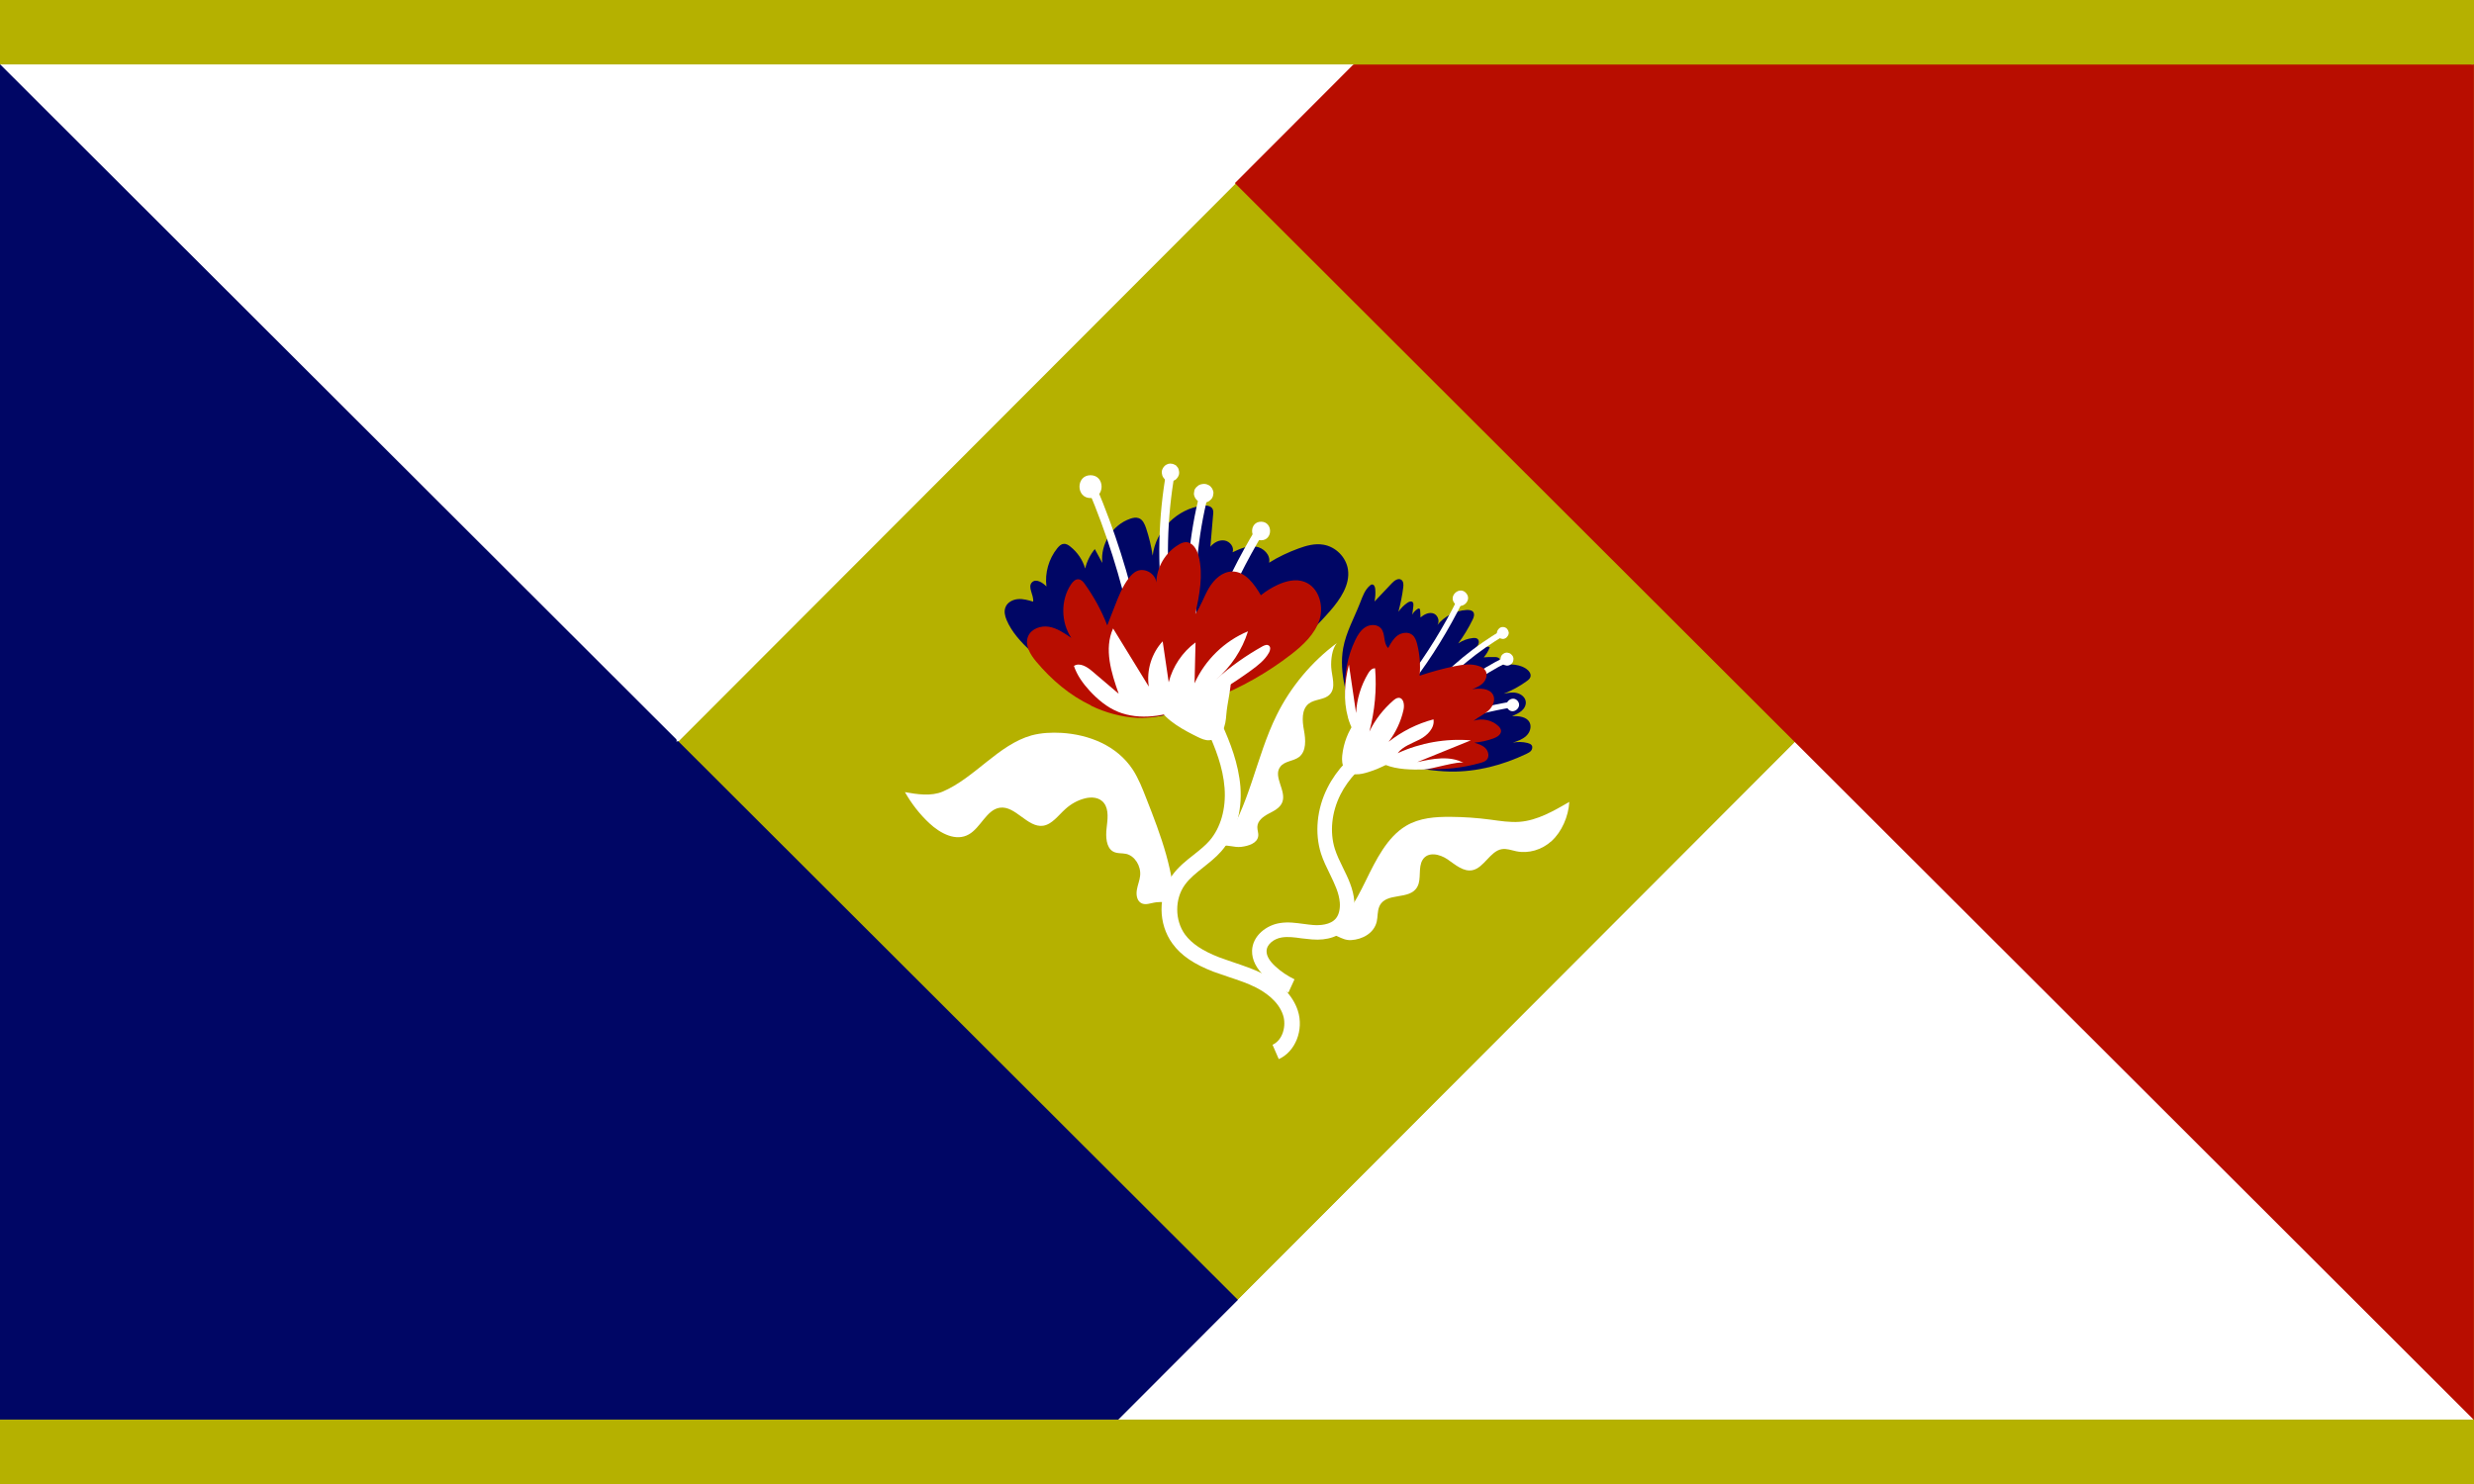
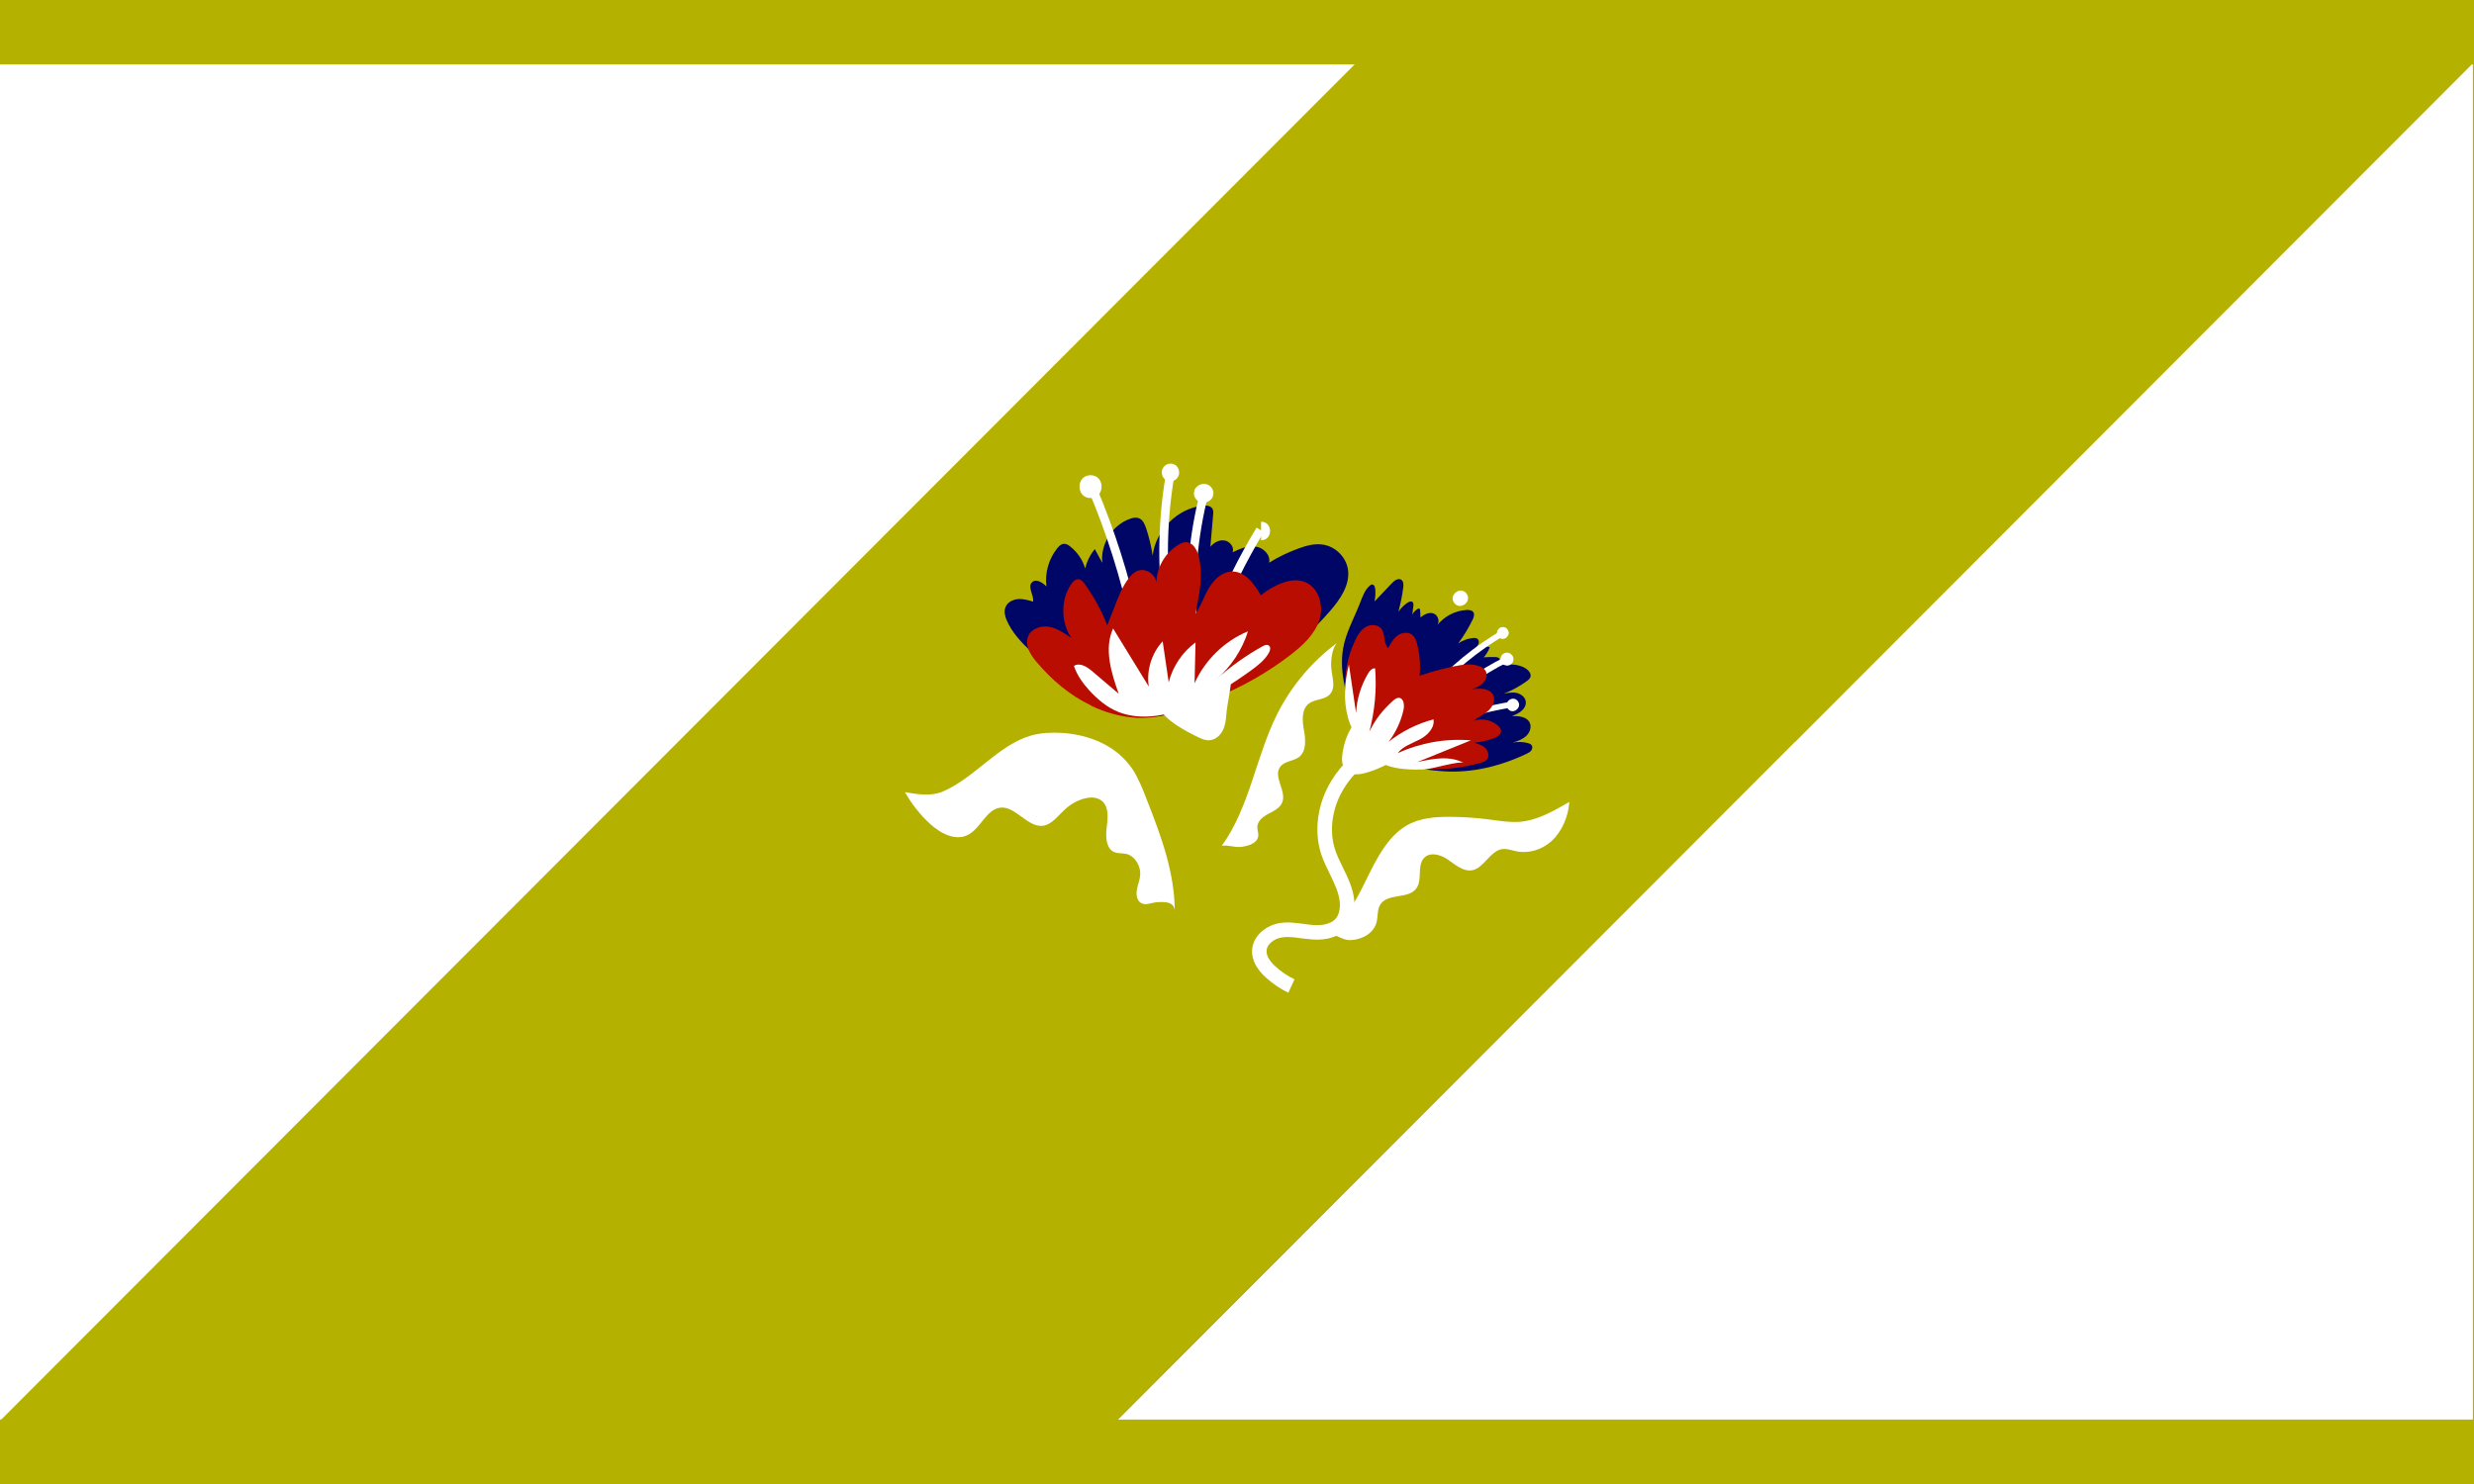
<svg xmlns="http://www.w3.org/2000/svg" height="1800" viewBox="0 0 2250 1350" width="3000" zoomAndPan="magnify">
  <clipPath id="a">
    <path d="m0 57.5h1233.1v1235.5h-1233.1z" />
  </clipPath>
  <clipPath id="b">
    <path d="m0 1292.5v-1235h1233.1z" />
  </clipPath>
  <clipPath id="c">
    <path d="m1015.9 57.1h1233.1v1235.5h-1233.1z" />
  </clipPath>
  <clipPath id="d">
    <path d="m2249 57.6v1235h-1233.1z" />
  </clipPath>
  <clipPath id="e">
    <path d="m0 58.5h1235.5v1233.1h-1235.5z" />
  </clipPath>
  <clipPath id="f">
    <path d="m1235 1291.5h-1235v-1233.1z" />
  </clipPath>
  <clipPath id="g">
-     <path d="m1014.5 58.6h1235.5v1233.1h-1235.5z" />
-   </clipPath>
+     </clipPath>
  <clipPath id="h">
    <path d="m1014.9 58.6h1235v1233.1z" />
  </clipPath>
  <clipPath id="i">
    <path d="m1015 674.8h617.7v618.9h-617.7z" />
  </clipPath>
  <clipPath id="j">
    <path d="m1632.6 675v618.6h-617.7z" />
  </clipPath>
  <clipPath id="k">
    <path d="m615.4 56.4h617.7v618.7h-617.7z" />
  </clipPath>
  <clipPath id="l">
    <path d="m615.4 675v-618.6h617.7z" />
  </clipPath>
  <clipPath id="m">
    <path d="m0 0h2250v58.6h-2250z" />
  </clipPath>
  <clipPath id="n">
    <path d="m0 1291.4h2250v58.6h-2250z" />
  </clipPath>
  <clipPath id="o">
    <path d="m1056 603h127v360.8h-127z" />
  </clipPath>
  <clipPath id="p">
    <path d="m1056 421.6h17v16.4h-17z" />
  </clipPath>
  <clipPath id="q">
    <path d="m822.7 666h246.3v166h-246.3z" />
  </clipPath>
  <clipPath id="r">
    <path d="m1203 729h224.2v127h-224.2z" />
  </clipPath>
  <path d="m-225-135h2700v1620h-2700z" fill="#fff" />
  <path d="m-225-135h2700v1620h-2700z" fill="#b5b100" />
  <g clip-path="url(#a)">
    <g clip-path="url(#b)">
      <path d="m1233.1 57.5v1235.5h-1233.1v-1235.5z" fill="#fff" />
    </g>
  </g>
  <g clip-path="url(#c)">
    <g clip-path="url(#d)">
      <path d="m1015.9 1292.6v-1235.5h1233.1v1235.5z" fill="#fff" />
    </g>
  </g>
  <g clip-path="url(#e)">
    <g clip-path="url(#f)">
-       <path d="m0 58.5h1235.5v1233.1h-1235.5z" fill="#000665" />
-     </g>
+       </g>
  </g>
  <g clip-path="url(#g)">
    <g clip-path="url(#h)">
      <path d="m2250 1291.7h-1235.5v-1233.1h1235.5z" fill="#b80d00" />
    </g>
  </g>
  <g clip-path="url(#i)">
    <g clip-path="url(#j)">
      <path d="m1015 1293.6v-618.9h617.7v618.9z" fill="#fff" />
    </g>
  </g>
  <g clip-path="url(#k)">
    <g clip-path="url(#l)">
-       <path d="m1233.1 56.4v618.9h-617.7v-618.9z" fill="#fff" />
-     </g>
+       </g>
  </g>
  <g clip-path="url(#m)">
    <path d="m-25.7-19h2301.5v77.6h-2301.5z" fill="#b5b100" />
  </g>
  <g clip-path="url(#n)">
    <path d="m-25.7 1291.4h2301.5v77.6h-2301.5z" fill="#b5b100" />
  </g>
  <path d="m1171.7 903.1c-7.4-3.6-14.4-8.3-20.5-13.9-8.6-7.8-12.7-16-12.5-24.3.4-13.9 13.4-23.4 25.4-25.2 7.5-1.2 14.7-.1 21.6.8 3 .4 5.9.8 8.7 1 5.6.4 15.7.1 20.7-6.2 2.6-3.3 3.8-8.4 3.4-14.2-.7-8.8-4.7-17-9-25.9-2.9-6-6-12.1-8.1-18.7-5.9-18.7-3.8-40.6 5.8-59.7 8.3-16.6 22.2-31.3 40-42.3l7 11.4c-15.7 9.8-27.8 22.5-35.1 36.9-8.1 16.1-9.9 34.2-5.1 49.5 1.8 5.6 4.4 11.1 7.3 16.9 4.7 9.5 9.5 19.4 10.4 30.7.7 9.1-1.4 17.4-6.2 23.4-6.6 8.4-18.1 12.5-32.4 11.3-3.3-.3-6.4-.6-9.5-1-6.2-.9-12.2-1.7-17.8-.8-6.8 1-13.8 6-13.9 12.4-.1 4.3 2.6 9 8.1 14 5.2 4.8 11.1 8.7 17.3 11.7z" fill="#fff" />
  <path d="m1257.1 693c-16.9-19.5-28.7-43.4-34.1-68.6-2.5-11.6-3.5-23.4-1.4-35 2.6-14.3 10-27.3 15.3-40.9 2.3-5.9 4.4-12.1 9.2-16 .5-.4 1-.8 1.7-.8 1.8-.1 2.7 2.1 2.9 3.9.4 3.9.1 7.8-.6 11.6 5.2-5.6 10.4-11.1 15.7-16.6 2.3-2.5 6-5.1 8.7-3.1 2 1.4 2 4.4 1.7 6.8-.9 7.5-2.5 14.9-4.4 22.2 2.2-3.1 4.9-5.9 8.1-8.1 1.4-1 3.5-1.8 4.8-.7.9.9.8 2.3.7 3.6-.4 2.6-.7 5.3-1 7.9 1-2.1 2.7-3.9 4.8-5.2.4-.3.9-.5 1.4-.4.8.3 1 1.2 1 2.1.1 1.9.3 3.9.3 6 3-2.5 6.9-4.7 10.8-3.9 4.6.8 7.1 6.9 4.6 10.7 6.4-7.9 16.1-13 26.4-13.6 2.3-.1 4.9.1 6.2 1.9 1.4 2.1.4 5.1-.8 7.3-3.6 7.4-7.9 14.4-12.9 21.2 4-2.7 8.6-4.4 13.4-4.9 1.4-.1 2.9-.1 4 .7 1.4 1 1.7 3.1 1 4.7-.5 1.7-1.8 3-3 4.2 3.9-2.3 9-2.9 13.3-1.2-1.3 3.4-3.1 6.5-5.5 9.2 3.4-.3 6.6-.4 10-.3 1.6 0 3.3.3 4.2 1.4 1.7 2.3-1.3 5.2-3.9 6.5 9.6-1.4 20.1-2.6 28.2 2.7 2.5 1.7 4.8 4.5 4 7.4-.5 1.8-2.1 3-3.5 4-6.4 4.7-13.4 8.4-20.8 11.4 3.9-.8 7.9-1.6 11.8-.7s7.7 3.8 8.2 7.7c.5 3.3-1.3 6.5-3.8 8.6-2.5 2.2-5.6 3.4-8.6 4.7 6-.1 13.4.5 16 6 1.9 4 .1 9.2-3.3 12.2-3.4 3.1-7.8 4.6-12.1 6 4.4-.9 9.1-.8 13.5.3 1.4.4 3 .9 3.8 2.2.9 1.4.4 3.5-.6 4.8s-2.7 2.1-4.3 2.9c-21.6 10.3-45.2 16.5-69.2 16.1-14.7-.3-29.3-2.9-43.7-5.6-4.3-.8-8.6-1.6-12.9-2.3-2.2-.3-3.3-.3-5.5-.9z" fill="#000665" />
  <g clip-path="url(#o)">
-     <path d="m1163 963.5-5.7-13.1c9.5-4.2 12.7-17.5 9.6-26.9-4.3-13.3-17.3-21.4-24.7-25.2-7.7-3.9-15.9-6.6-24.6-9.5-4.6-1.6-9.2-3.1-13.9-4.8-17.7-6.8-29.6-14.8-37.4-25.6-13.1-17.9-13.3-43.9-.3-62 5.5-7.7 12.6-13.3 19.5-18.7 5.3-4.2 10.3-8.2 14.3-12.7 10.3-11.7 15.3-29.3 13.9-48.1-1.4-19-8.6-36.9-15.5-52-8.3-18.5-18.2-36.5-29-53.7l12.1-7.7c11.2 17.7 21.3 36.4 30 55.4 7.4 16.3 15.1 35.8 16.8 56.9 1.7 22.8-4.7 44.1-17.4 58.6-4.9 5.6-10.7 10.1-16.3 14.6-6.4 5.1-12.5 9.9-16.8 15.9-9.4 12.9-9.2 32.4.1 45.2 6.1 8.3 16 14.9 30.9 20.7 4.4 1.7 9 3.1 13.4 4.7 8.8 3 17.8 6 26.5 10.3 16.1 8.2 27.4 20.1 31.8 33.5 5.7 17.6-2.2 37.6-17.6 44.3z" fill="#fff" />
-   </g>
+     </g>
  <path d="m1017.3 647.2c-9.9-1.6-18.9-6.9-27.2-12.5-18.9-12.6-36.7-26.8-53-42.5-8.6-8.2-17-17.2-21.6-28.1-1.6-3.8-2.6-8.1-1-11.8 1.7-4.4 6.6-6.9 11.3-7.3s9.4 1 13.8 2.3c.8-6.1-5.5-13.4-.9-17.7 3.6-3.4 9.5.3 13 3.9-1.6-12.2 2.1-25.1 9.8-34.7 1.6-1.9 3.4-3.9 5.9-4 2.2-.3 4.3 1 6.1 2.5 6.4 5.1 11.2 12.1 13.4 19.9 1.6-6.5 4.6-12.6 8.8-17.7 2.2 4.2 4.6 8.4 6.8 12.6-1.9-17 9.1-34.6 25.4-40.2 2.5-.9 5.3-1.4 7.8-.5 3.6 1.3 5.3 5.3 6.6 9 2.7 8.2 4.8 16.6 6 25.1 2.6-23 22.4-42.9 45.4-45.5 3.4-.4 7.5 0 9.1 3 .8 1.6.7 3.4.5 5.1-.8 9.8-1.7 19.5-2.5 29.3 3.1-3.8 7.9-6.5 12.9-5.7 4.9.8 9 6 7.3 10.7 6.5-3.1 13.5-6.2 20.8-5.2 7.2.9 14 7.7 12.4 14.7 8.4-5.3 17.6-9.6 26.9-13 7.1-2.6 14.8-4.7 22.4-3.4 11.2 1.8 20.7 11.3 22.4 22.5 2.1 14-7 27.2-16.4 38-36.5 41.9-84.5 73.6-137.3 90.9-10.1 3.4-20.8 6.1-31.5 5.1" fill="#000665" />
  <path d="m1028.3 567.4c-9-41.6-22-82.6-38.5-121.7l7.2-3c16.8 39.7 29.9 81 39 123z" fill="#fff" />
  <path d="m1057.9 556.5c-5.6-42.8-4.6-86.1 3-128.4l7.7 1.3c-7.4 41.7-8.4 84.1-3 126.1z" fill="#fff" />
  <path d="m1080.5 566.6c-2.6-39.8.9-79.6 10.8-118.3l7.5 1.9c-9.6 37.8-13.1 76.8-10.5 115.8z" fill="#fff" />
  <path d="m1109.2 565.3-7.3-2.9c11.2-28.5 25-56.2 40.9-82.4l6.6 4c-15.6 25.9-29.3 53.2-40.3 81.3z" fill="#fff" />
  <path d="m991.8 453.1c13.4 0 13.4-20.8 0-20.8s-13.4 20.8 0 20.8z" fill="#fff" />
  <g clip-path="url(#p)">
    <path d="m1056.9 431.6c0 .3.1.4.1.7.3 1 .7 1.9 1.4 2.6.5.9 1.3 1.6 2.2 1.9.9.5 1.8.9 2.9.9 1 .3 2.1.1 3.1-.1.6-.3 1.3-.5 1.8-.8 1.2-.6 2.1-1.7 2.9-2.9.3-.6.5-1.3.8-1.8.4-1.4.4-2.7 0-4.2 0-.3-.1-.4-.1-.6-.3-1-.6-1.9-1.4-2.6-.5-.9-1.3-1.6-2.2-1.9-.9-.5-1.8-.9-2.9-.9-1-.3-2.1-.1-3.1.1-.7.3-1.3.5-1.8.8-1.2.7-2.1 1.7-2.9 2.9-.3.7-.5 1.3-.8 1.8-.4 1.4-.4 2.7 0 4.2z" fill="#fff" />
  </g>
  <path d="m1096.7 457c.3 0 .4-.1.6-.1 1-.3 2.1-.8 2.9-1.6.9-.6 1.7-1.4 2.2-2.3.6-.9.9-2.1 1-3.1.3-1.2.3-2.2-.1-3.4-.3-.6-.5-1.3-.9-2.1-.8-1.3-1.8-2.3-3-3-.6-.3-1.3-.5-2.1-.9-1.6-.4-3-.4-4.6 0-.3 0-.4.1-.6.1-1 .3-2.1.8-2.9 1.6-.9.7-1.7 1.4-2.2 2.3-.7.9-.9 2.1-1 3.1-.3 1.2-.3 2.2.1 3.4.3.7.5 1.3.9 2.1.8 1.3 1.8 2.3 3 3 .7.3 1.3.5 2.1.9 1.6.5 3 .5 4.6 0z" fill="#fff" />
-   <path d="m1146.9 491.5c10.9 0 10.9-16.9 0-16.9s-10.9 16.9 0 16.9z" fill="#fff" />
+   <path d="m1146.9 491.5c10.9 0 10.9-16.9 0-16.9z" fill="#fff" />
  <path d="m992.3 641.8c-19.4-9.2-36-23.4-49.8-39.8-5.5-6.5-10.8-15.2-7.5-23.1 2.9-7 11.7-10 19.1-8.7s13.9 5.8 20.2 10.1c-9.5-14.2-9.8-34.2-.4-48.5 1.7-2.6 4.2-5.2 7.1-4.8 2.5.3 4.2 2.3 5.6 4.3 8.3 11.6 15.2 24.2 20.4 37.6 2.2-5.9 4.6-11.6 6.8-17.4 3.4-8.8 6.9-17.8 12.6-25.3 2.1-2.7 4.6-5.5 7.8-6.8 7.3-3.1 16.9 2.7 17.4 10.7.3-14 8.3-27.7 20.5-34.7 1.9-1.2 4.2-2.2 6.4-2.2 6.2 0 10 6.6 11.6 12.6 4.4 17.3.7 35.4-3 52.8 5.2-7.4 7.9-16.3 12.5-23.9 4.6-7.7 12.1-14.8 21.2-14.8 11.8 0 19.9 11.4 25.9 21.6 4.7-3.8 9.9-7 15.3-9.5 7.7-3.5 16.5-5.7 24.4-2.7 12.9 4.8 17.8 21.6 13.6 34.6s-14.8 22.9-25.6 31.3c-21.8 16.9-46.1 30.6-71.9 40.6-20.5 7.9-45.5 18.2-67.7 17.3-14.8-.8-29.3-4.7-42.5-11.1z" fill="#b80d00" />
  <g fill="#fff">
    <path d="m1016.8 647.5c-10-4-18.6-11.3-25.9-19.2-6-6.6-11.4-14-14.2-22.5 5.2-3.4 12 .8 16.6 4.8 8.1 6.9 16 13.6 24.1 20.5-6.8-19.2-13.5-40.8-5.1-59.4 10.8 17.7 21.6 35.2 32.5 52.9-2.3-14.7 2.5-30.3 12.6-41.2 1.8 12.5 3.6 24.8 5.5 37.3 3.6-14.4 12.5-27.6 24.4-36.3-.3 12.4-.6 24.8-.9 37.2 9.5-21.2 27.3-38.5 48.6-47.3-5.3 17-15.6 32.5-29.1 43.9 12.9-11.7 27.2-21.8 42.4-30.3 1.8-.9 4-1.9 5.7-.6 1.9 1.4 1.2 4.4.1 6.4-3.8 6.9-10.3 11.8-16.6 16.4-31.1 22.4-81 53.4-120.8 37.4z" />
    <path d="m1054.9 644.6c20.7-11.4 42.4-21.1 64.7-28.9.3 9.9-3.6 24.4-4.3 34.3-.4 5.1-1 10.3-3.4 14.8-2.3 4.5-6.8 8.3-12 8.6-3.8.3-7.4-1.4-10.9-3.1-10.8-5.3-29-14.8-34.2-25.7z" />
-     <path d="m1280.5 617.9c17.3-22.9 32.5-47.6 45.2-73.2l4.7 2.3c-12.9 26-28.2 51-45.8 74.1z" />
    <path d="m1299.1 628c19.5-21.7 42-40.2 67.1-55l2.7 4.6c-24.6 14.6-46.8 32.8-65.8 53.9z" />
    <path d="m1303.8 644c19.2-18.9 41.1-34.6 65.3-46.5l2.3 4.7c-23.5 11.8-45.1 27.2-63.8 45.6z" />
    <path d="m1317.2 658.3-1.7-4.9c19.5-6.9 39.8-12 60.2-15.3l.9 5.2c-20.3 3.3-40.2 8.3-59.4 15.1z" />
    <path d="m1322.8 548.8c5.9 6.9 16.5-2.3 10.7-9.1-5.8-7-16.5 2.2-10.7 9.1z" />
    <path d="m1362.6 572.6c-.1.1-.1.3-.3.4-.4.5-.6 1.2-.8 1.8-.1.6-.3 1.3 0 1.9.1.6.4 1.3.8 1.9s.8 1.2 1.4 1.6c.4.3.8.4 1.2.7.9.3 1.8.4 2.6.3.4-.1.9-.3 1.3-.4.9-.4 1.6-1 2.1-1.8.1-.1.1-.3.3-.4.4-.5.7-1.2.8-1.8.1-.7.3-1.3 0-1.9-.1-.7-.4-1.3-.8-2-.4-.6-.8-1.2-1.4-1.6-.4-.3-.8-.4-1.2-.6-.9-.3-1.8-.4-2.6-.3-.4.1-.9.3-1.3.4-.8.4-1.6 1-2.1 1.8z" />
    <path d="m1367 604.2c.1.1.3.1.4.3.7.4 1.3.8 2.1.8.6.3 1.4.3 2.2.1.8-.1 1.4-.4 2.1-.9.6-.4 1.3-.9 1.7-1.6.3-.4.4-.9.6-1.3.3-.9.4-1.9.3-2.9-.1-.5-.3-.9-.4-1.4-.4-.9-1.2-1.7-1.9-2.3-.1-.1-.3-.1-.4-.3-.7-.4-1.3-.8-2.1-.8-.6-.3-1.4-.3-2.2-.1-.8.1-1.4.4-2.1.9-.6.4-1.3.9-1.7 1.6-.3.4-.4.9-.6 1.3-.3.9-.4 1.9-.3 2.9.1.5.3.9.4 1.4.4.9 1.2 1.7 2 2.3z" />
    <path d="m1371.5 645c4.8 5.6 13.4-1.8 8.7-7.4-4.8-5.6-13.5 1.8-8.7 7.4z" />
  </g>
  <path d="m1296 699.5c17.2 1 34.6-.9 51.1-5.7 1.8-.5 3.6-1.2 4.9-2.5 2.7-2.7 1.8-7.7-.9-10.5-2.7-2.9-6.6-4-10.3-5.2 5.9-.5 11.7-1.8 17.3-3.8 3.5-1.2 7.5-3.8 7-7.4-.3-1.6-1.3-2.9-2.5-4-5.8-5.5-14.8-7.3-22.4-4.7 4.2-3.4 9.4-5.6 13.4-9.2s6.8-9.6 4.3-14.4c-3.3-6.2-12.1-6.1-19-5.1 3.6-1.4 7.4-3 10.1-5.9s4-7.4 2.1-10.8c-1.3-2.2-3.5-3.5-5.9-4.3-7.1-2.6-15.1-1.4-22.5.1-10.7 2.2-21.2 5.1-31.6 8.6.9-9.6.1-19.5-2.3-28.9-.8-3.1-2-6.5-4.6-8.4-3.8-2.9-9.5-1.9-13.3.8-3.8 2.9-6.2 7.1-8.4 11.3-4.7-4.4-2.3-12.9-6.5-17.8-3.3-3.9-9.6-3.9-14-1.3s-7.2 7.2-9.4 11.8c-14.8 30.4-12 68.9 7.4 96.7 6.8 9.6 19.8 14.2 31.2 17.4 11.4 3.3 12.9 2.3 24.6 3.1z" fill="#b80d00" />
  <path d="m1225.9 652.6c-4.3-15.6-3.1-32.4.9-48 2.2 14.7 4.3 29.4 6.5 44.1.6-12.6 4.4-25 10.8-35.8 1.4-2.5 3.6-5.2 6.5-4.9 1.6 19.2-.3 38.7-5.2 57.5 5.2-10.8 12.7-20.4 21.7-28.2 1.4-1.2 3.1-2.5 4.9-2.5 4.6 0 5.5 6.5 4.4 11.1-2.3 10.4-7 20.4-13.5 28.9 12.1-9.5 26-16.5 40.8-20.4 1.3 7.8-5.6 14.7-12.6 18.3s-15.2 6.2-20 12.5c20.7-9.5 43.8-13.6 66.6-11.7-16.3 6.6-32.5 13.1-48.8 19.8 14-3.1 29.6-6.2 42.4.8-4.2-2.3-29.6 5.7-36.1 5.9-11.2.3-24.7.1-35.2-4.2-16-6.6-29.5-26.8-34.1-43z" fill="#fff" />
  <path d="m1261.6 695.3c-5.5 2.7-11 5.2-16.9 7-3.8 1.2-7.7 2.2-11.6 2.1s-7.9-1.8-10.3-5.1c-2.3-3.4-2.5-7.9-2.1-12 1.2-11.3 5.3-22.2 12.2-31.2 10.1 12.9 19.4 25.5 28.6 39.1z" fill="#fff" />
  <g clip-path="url(#q)">
    <path d="m1068.4 831.3c.5-36.7-12.7-71.5-25.9-105-3.5-9-7-17.9-12.1-25.9-14.7-22.5-40.4-32.2-65-33.7-9.1-.5-18.3-.1-27.3 2.3-30 8.4-51.7 38.7-80.7 51.1-10.7 4.5-23.3 2.5-34.4.5 6.1 10.7 13.6 20.3 22.2 28.3 10.1 9.4 24.3 16.9 36 10.1 10.7-6.1 16.1-22.4 28-24.2 14.2-2.2 25.2 18.3 39.4 16.4 8.2-1.2 13.9-9.5 20.4-15.3 5.1-4.6 11.1-7.9 17.3-9.5 6.2-1.7 13.8-1.3 17.9 4.4 4.4 6 3.1 14.8 2.2 22.6s-.4 17.4 5.7 21.1c3.6 2.2 8.2 1.4 12.2 2.3 7.7 1.8 13.5 10.9 12.6 19.8-.4 4.3-2.2 8.3-2.9 12.5-.8 4.3-.3 9.2 2.9 11.8 4.2 3.4 9.8.4 14.8-.1 9.5-.8 17.7-.1 16.6 10.4z" fill="#fff" />
  </g>
  <g clip-path="url(#r)">
    <path d="m1204 849.9c17.6-8.8 28.5-29.1 38-48.5s19.6-39.9 36.7-50.1c12.4-7.4 26.8-8.3 40.7-8.2 12 .1 23.9.9 35.9 2.5 9 1.2 17.9 2.7 26.9 2 16-1.3 30.7-9.8 45-18.1-.7 13.3-7 27.3-16 35.5s-21.1 11.7-32.2 9.4c-4.4-.9-8.8-2.7-13.3-1.9-10.4 1.8-16.1 16.9-26.5 19.1-8.2 1.7-15.6-4.9-22.8-9.9-7.1-4.8-17.8-7.3-22.6.5-4.3 6.9-.9 17.2-4.7 24.3-6.8 13.1-28.9 4.4-34.7 18.2-1.8 4.2-1.3 9.2-2.3 13.6-2.5 10.9-13.4 16.3-23.1 16.9-9.8.7-15.3-7.9-24.8-5.3z" fill="#fff" />
  </g>
  <path d="m1111.3 769.2c25.2-35 30.7-80.2 49.8-118.7 12.7-25.7 31.7-48.4 54.7-65.5-4.4 5.2-5.5 15.2-5.1 22 .5 8.4 4.6 18.3-1.2 24.6-4.8 5.2-13.5 4.2-19.1 8.4-6.9 5.3-6.1 15.7-4.5 24.3s2.3 19-4.4 24.3c-5.2 4-13.3 3.6-17.2 9-6.8 9 6.1 22 1.8 32.4-2.1 5.1-7.5 7.7-12.5 10.3-4.9 2.6-10 6.4-10.1 12-.1 2.7 1.2 5.6.8 8.3-.8 6.5-8.8 9-15.5 9.8-6.8.7-10.8-1.9-17.6-1z" fill="#fff" />
</svg>